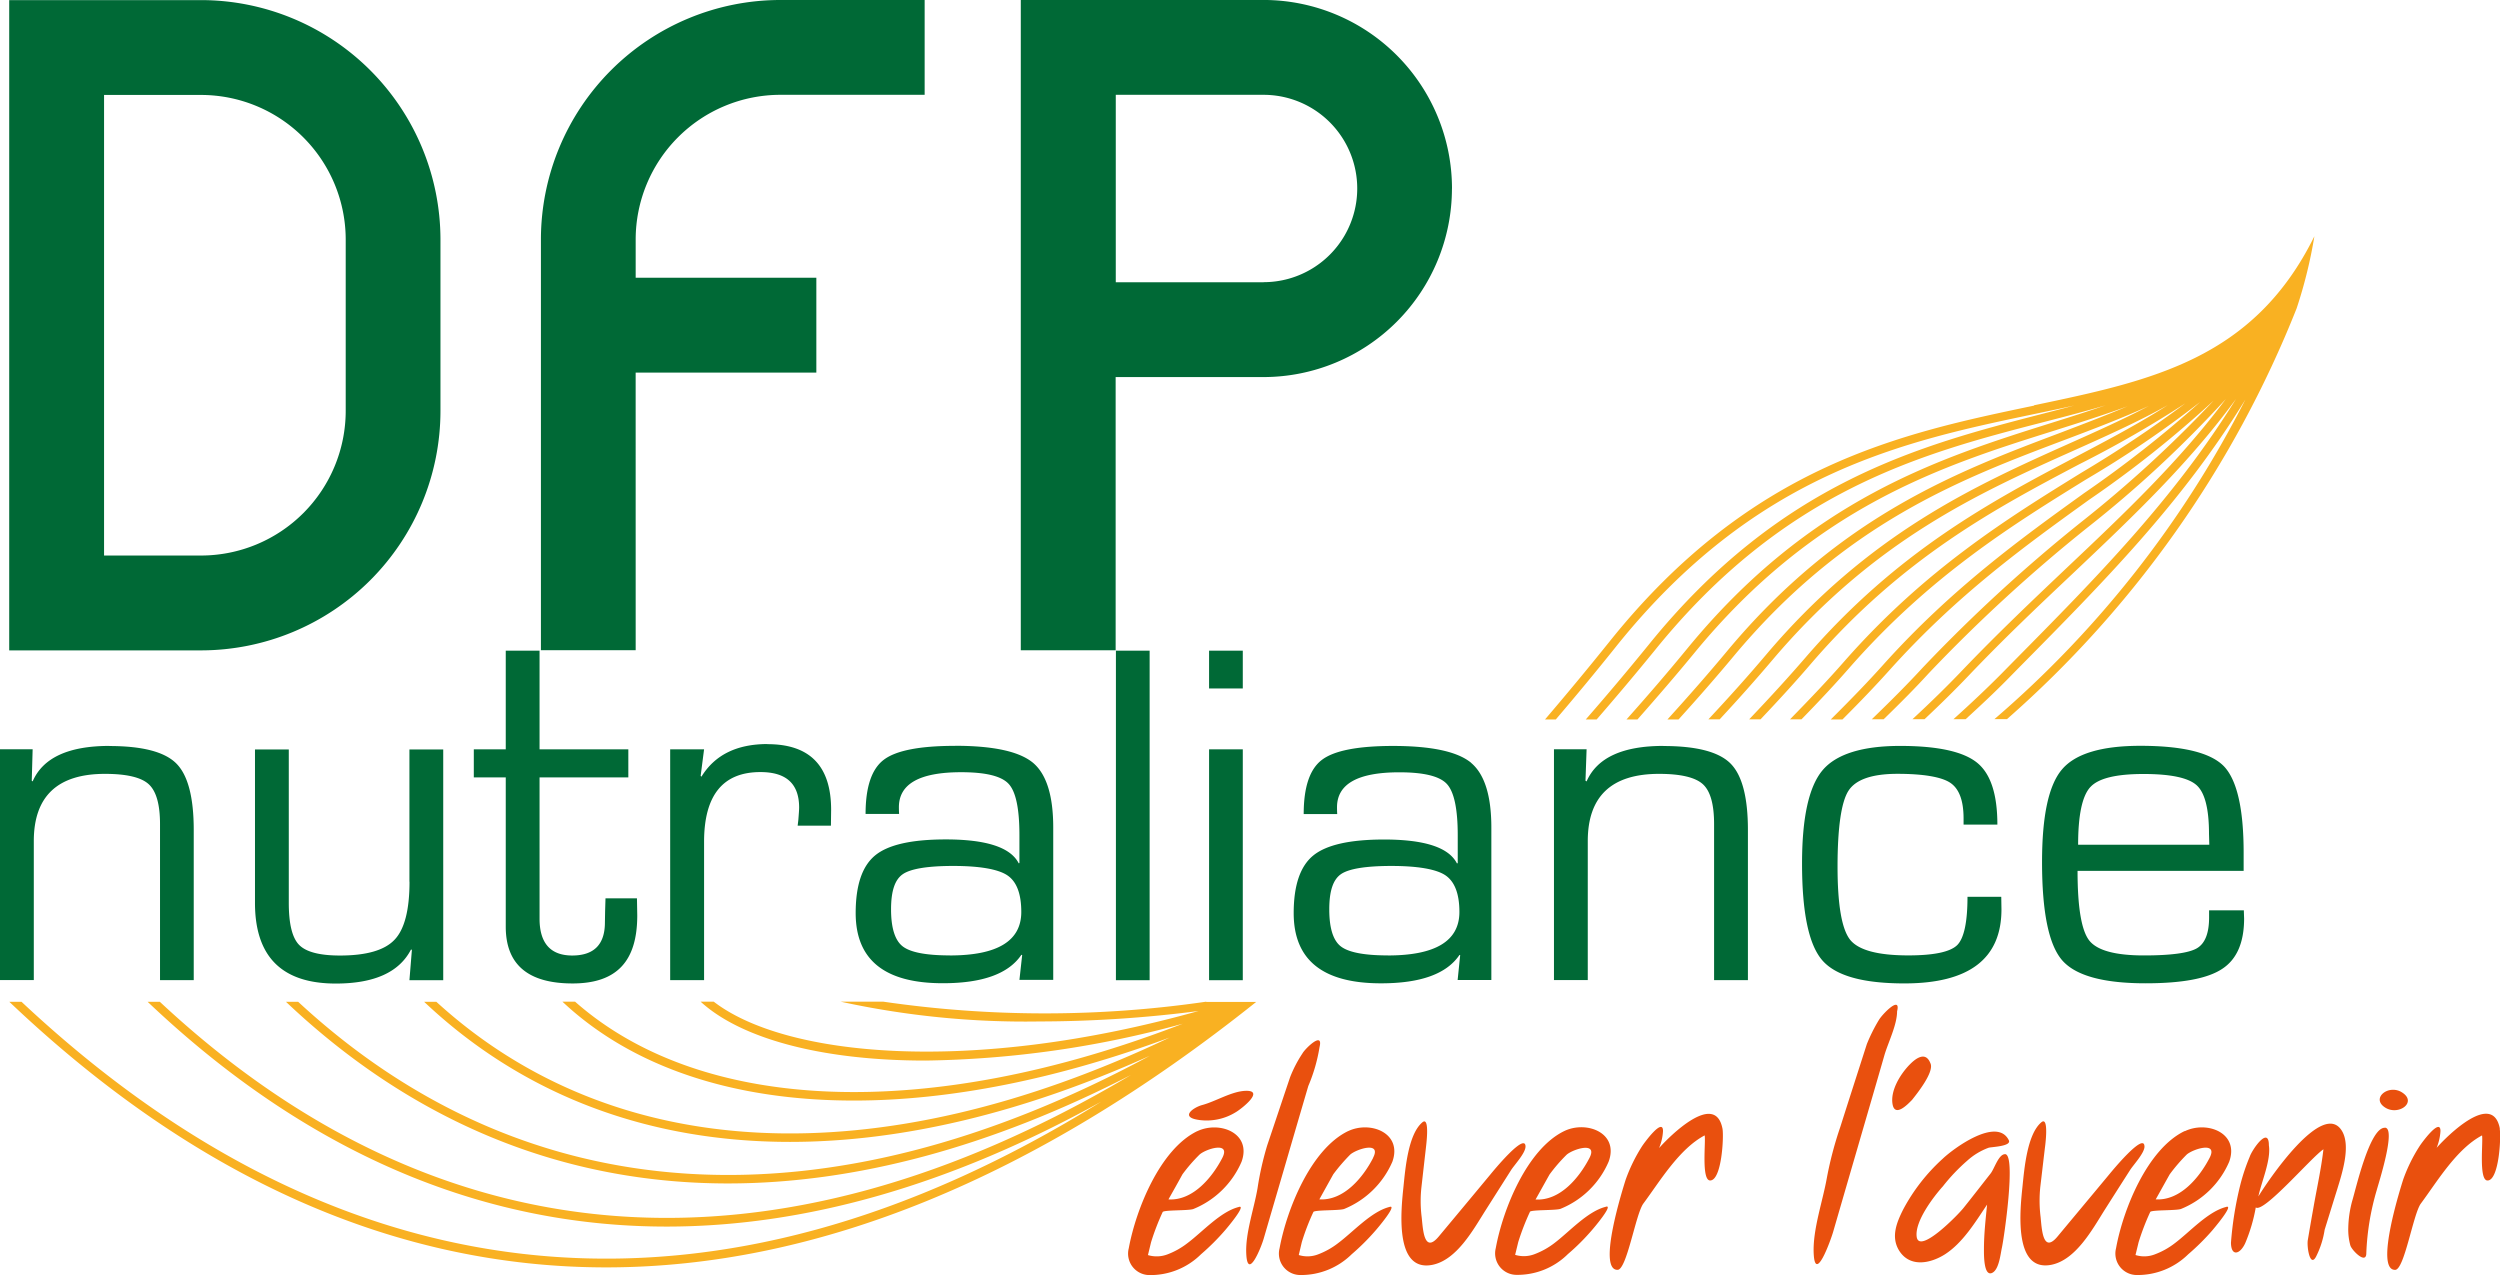
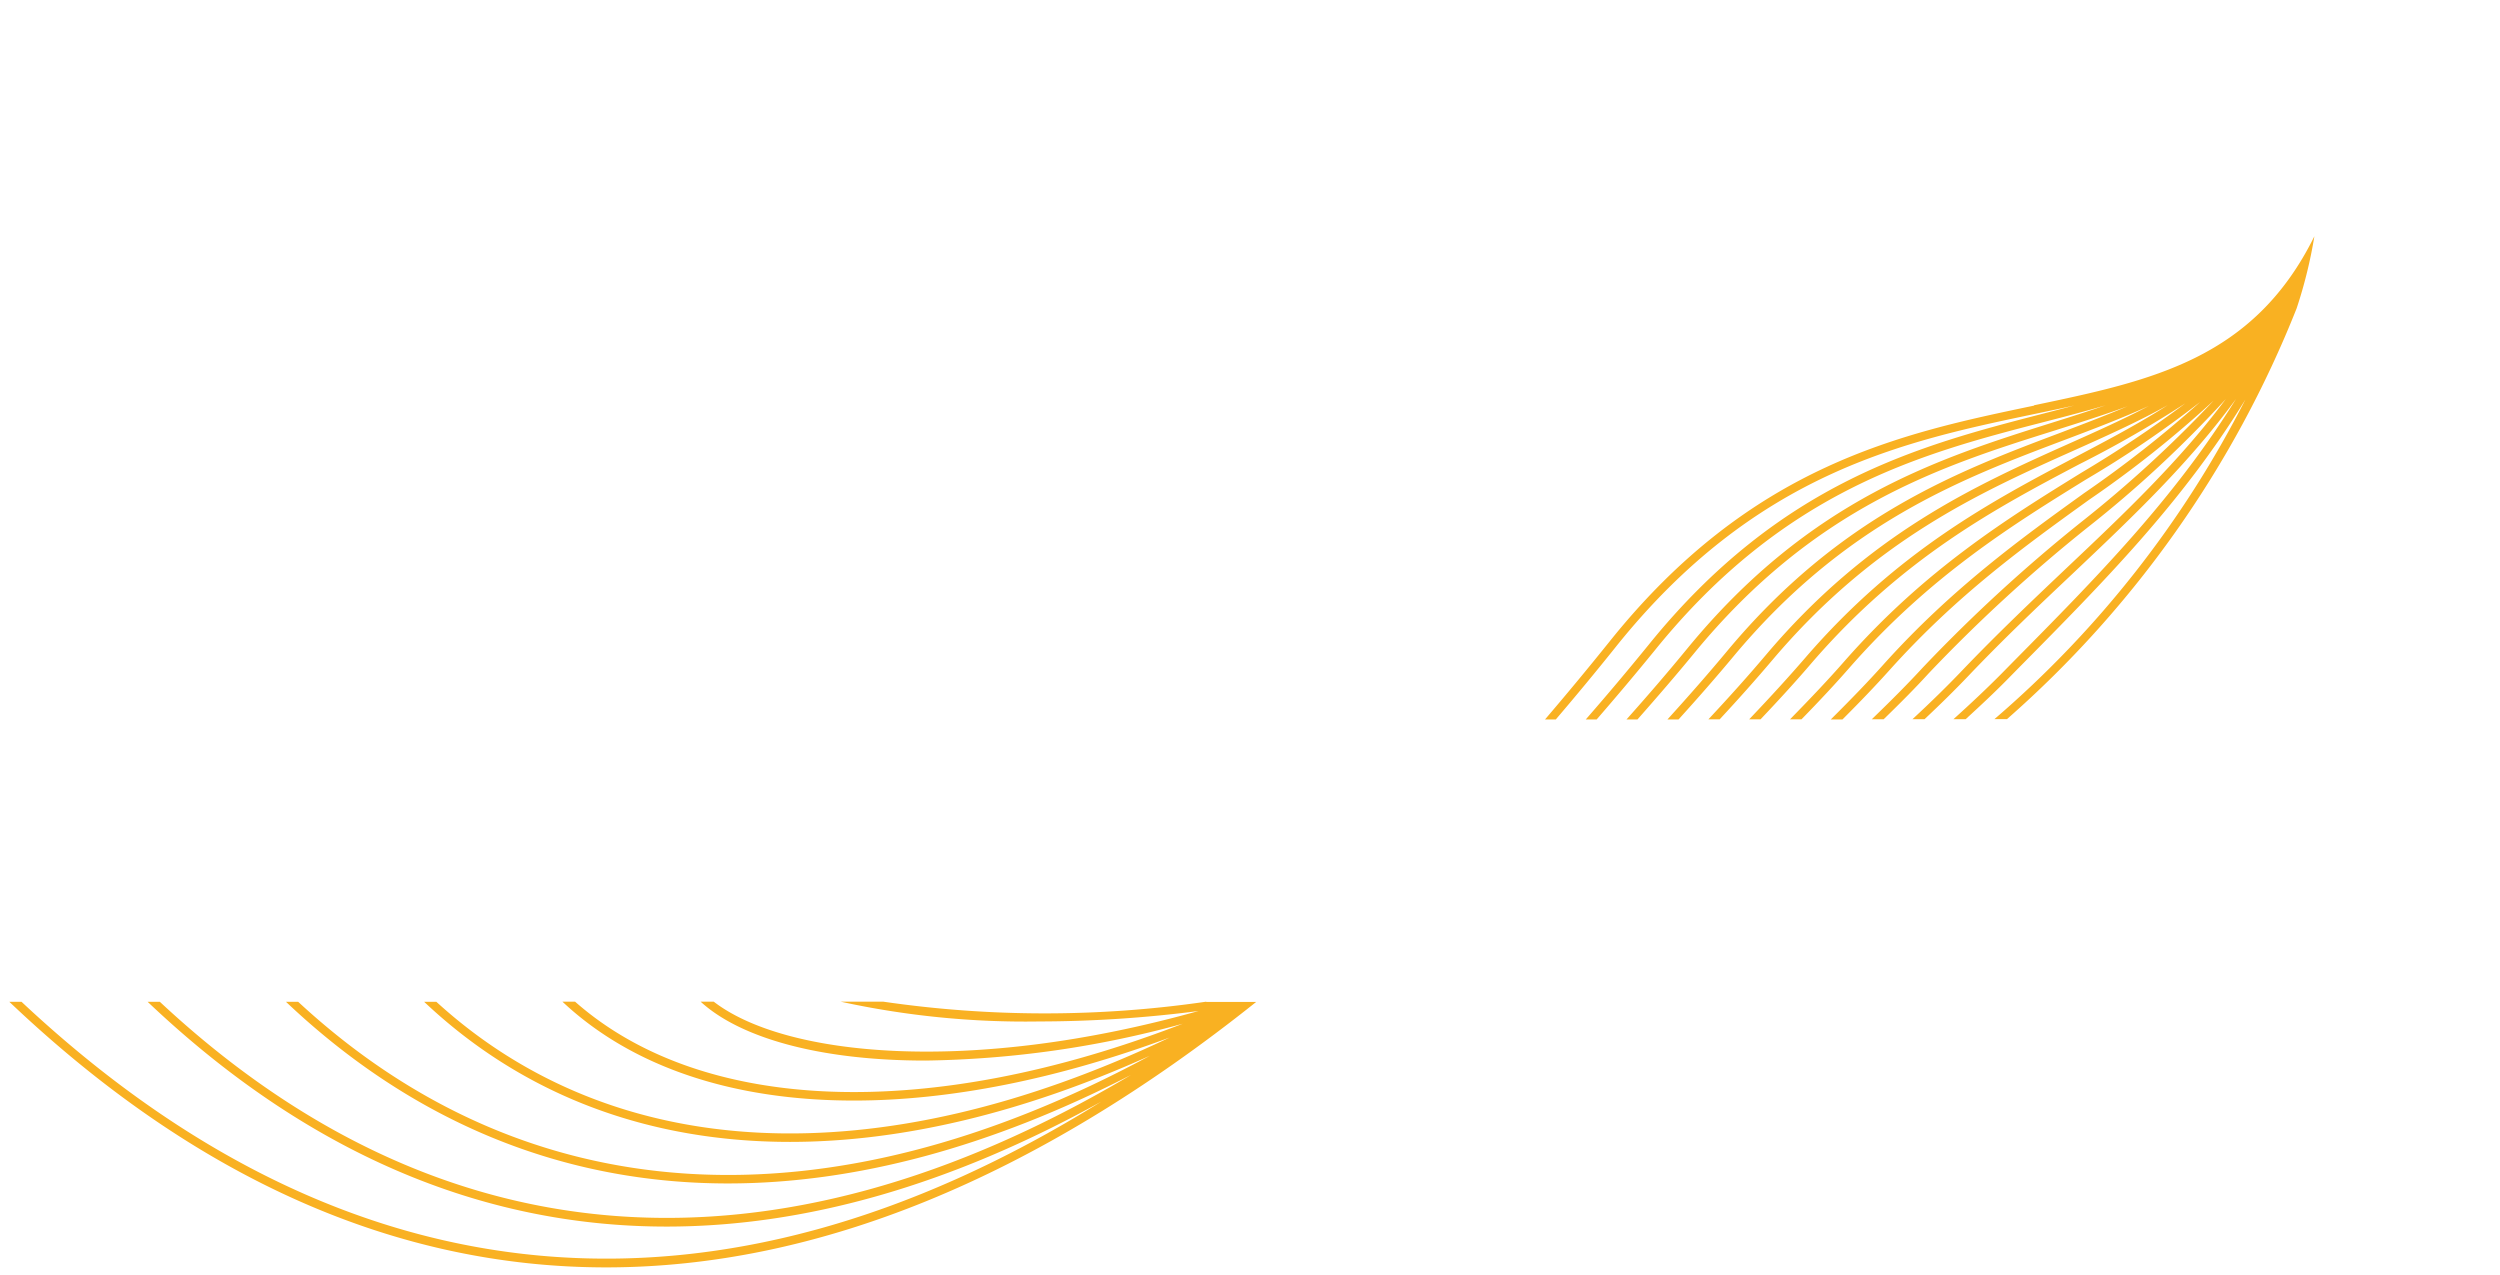
<svg xmlns="http://www.w3.org/2000/svg" width="225.426" height="114.999" viewBox="0 0 225.426 114.999">
  <g id="logo_DFP" data-name="logo DFP" transform="translate(-170.99 -353.75)">
    <g id="Calque_1" transform="translate(170.99 353.75)">
      <g id="Groupe_21" data-name="Groupe 21">
-         <path id="Tracé_46" data-name="Tracé 46" d="M284.922,379.2H271.6V362.3h13.325a8.447,8.447,0,1,1,0,16.894m16.992-8.447a17.013,17.013,0,0,0-17-17H263.035v58.636h8.553V387.751h13.325a17.013,17.013,0,0,0,17-17m-21.9,45.081h3.04v-3.411h-3.04Zm-8.4,26.3h3.04V412.421h-3.04Zm8.4,0h3.04V421.319h-3.04Zm79.462-17.407c.725-.8,2.333-1.184,4.8-1.184s4.047.345,4.789,1.016,1.113,2.129,1.113,4.383l.027.981H358.375q0-4,1.1-5.2m13.82,11.116h-3.11v.645c0,1.423-.371,2.35-1.1,2.775s-2.324.645-4.771.645q-3.883,0-4.939-1.352c-.7-.9-1.051-2.987-1.051-6.274H373.3v-1.635c0-3.959-.6-6.556-1.776-7.793Q369.734,421.005,364,421q-5.275,0-7.078,2.129c-1.211,1.423-1.8,4.206-1.8,8.359q0,6.72,1.794,8.827c1.193,1.4,3.711,2.1,7.537,2.1,3.287,0,5.593-.424,6.91-1.3q1.975-1.286,1.979-4.533l-.026-.76ZM320.973,421.01c-3.676,0-5.991,1.069-6.919,3.2l-.1-.062.1-2.836h-2.942v20.809h3.048V429.6q0-6.07,6.424-6.07,2.916,0,3.95.928c.68.619,1.016,1.811,1.016,3.605v14.067H328.6V428.591q0-4.44-1.582-6.008t-6.044-1.564M296.135,439.9c-2.129,0-3.543-.274-4.241-.813s-1.043-1.661-1.043-3.34.353-2.686,1.051-3.172,2.227-.742,4.559-.742,4.038.283,4.869.848,1.255,1.67,1.255,3.3c0,2.615-2.156,3.923-6.45,3.923m7.519-17.363q-1.829-1.524-7.033-1.529-4.785,0-6.433,1.255c-1.1.831-1.643,2.465-1.643,4.886h3.022c-.018-.309-.018-.512-.018-.61,0-2.1,1.864-3.154,5.62-3.154,2.2,0,3.632.345,4.285,1.051s.981,2.244.981,4.621v2.518l-.071.026c-.733-1.44-2.907-2.156-6.574-2.156q-4.612,0-6.38,1.44t-1.767,5.2q0,6.335,7.882,6.327c3.561,0,5.911-.848,7.069-2.562l.062.018-.23,2.244h3.04v-13.74q0-4.308-1.829-5.841m44.763,12.07q0,3.433-.928,4.365c-.636.619-2.1.928-4.418.928-2.748,0-4.489-.477-5.24-1.414-.751-.954-1.131-3.146-1.131-6.6s.327-5.814.99-6.839c.654-1.007,2.121-1.52,4.418-1.52s3.967.274,4.763.813,1.193,1.6,1.193,3.216v.548h3.048c0-2.739-.61-4.612-1.856-5.6s-3.534-1.493-6.919-1.493-5.77.733-7,2.209-1.838,4.277-1.838,8.394c0,4.4.6,7.3,1.811,8.712s3.676,2.1,7.422,2.1q8.748,0,8.748-6.68l-.018-1.131H348.4ZM240.194,420.842q-4.149,0-5.955,2.942l-.071-.071.309-2.395H231.42v20.809h3.057V429.66q0-6.3,5.09-6.291c2.324,0,3.481,1.06,3.481,3.2,0,.194-.027.557-.071,1.113l-.062.521h3l.018-1.431q0-5.925-5.743-5.92M202.163,390.8a13.055,13.055,0,0,1-13.042,13.042h-8.748V362.312h8.748a13.053,13.053,0,0,1,13.042,13.033Zm8.544,0V375.345a21.612,21.612,0,0,0-21.586-21.586h-17.3v58.636h17.3a21.606,21.606,0,0,0,21.586-21.586m17.6-3.464H244.6v-8.553H228.309v-3.455A13.053,13.053,0,0,1,241.351,362.3h13.015V353.75H241.351a21.606,21.606,0,0,0-21.586,21.586v37.041h8.544ZM180.86,421.01q-5.54,0-6.927,3.2l-.08-.062.08-2.836H170.99v20.809h3.048V429.6q0-6.07,6.415-6.07c1.944,0,3.26.309,3.941.928s1.025,1.811,1.025,3.605v14.067h3.04V428.591q0-4.44-1.582-6.008c-1.051-1.043-3.057-1.564-6.035-1.564m27.074,12.229q0,3.817-1.343,5.231-1.339,1.431-4.93,1.431c-1.82,0-3.048-.318-3.676-.954s-.937-1.9-.937-3.791V421.328h-3.048v13.837q0,7.276,7.29,7.272,5.209,0,6.786-3.084l.071.062-.221,2.721h3.048V421.328h-3.048v11.929Zm17.672,1.5-.035,1.149-.018,1.025q0,2.982-2.942,2.987c-1.962,0-2.951-1.113-2.951-3.322V423.846h8.005v-2.527h-8.005v-8.9h-3.048v8.9h-2.881v2.527h2.881v13.466q0,5.116,6.026,5.116c4.02,0,5.832-2.041,5.832-6.132l-.027-1.546h-2.836Zm31.05,5.151c-2.138,0-3.552-.274-4.25-.813s-1.051-1.661-1.051-3.34.353-2.686,1.06-3.172,2.227-.742,4.559-.742,4.029.283,4.869.848,1.255,1.67,1.255,3.3q0,3.923-6.441,3.923m.477-18.9q-4.785,0-6.433,1.255c-1.1.831-1.643,2.465-1.643,4.886h3.022c-.018-.309-.018-.512-.018-.61,0-2.1,1.864-3.154,5.611-3.154,2.209,0,3.632.345,4.285,1.051s.972,2.244.972,4.621v2.518l-.062.026c-.733-1.44-2.916-2.156-6.574-2.156-3.084,0-5.2.477-6.371,1.44s-1.758,2.686-1.758,5.2q0,6.335,7.864,6.327c3.561,0,5.92-.848,7.078-2.562l.071.018-.247,2.244h3.048v-13.74q0-4.308-1.829-5.841c-1.228-1.016-3.561-1.529-7.033-1.529" transform="translate(-170.99 -353.75)" fill="#006936" />
        <path id="Tracé_47" data-name="Tracé 47" d="M354.521,393.129c-11.964,2.5-25.536,5.337-38.3,21.295-1.926,2.4-3.879,4.754-5.805,7.007h.972c1.794-2.1,3.614-4.294,5.408-6.539,12.6-15.746,26.022-18.547,37.871-21.03,1.175-.247,2.333-.486,3.473-.742-.91.247-1.829.486-2.766.725-11.116,2.872-23.725,6.132-35.627,20.871-1.882,2.315-3.782,4.568-5.655,6.715h.981c1.741-2.006,3.5-4.091,5.249-6.238,11.752-14.553,24.228-17.778,35.238-20.623,1.856-.477,3.667-.954,5.416-1.467-1.555.53-3.146,1.043-4.789,1.555-10.25,3.225-21.86,6.883-32.923,20.358-1.714,2.094-3.526,4.2-5.5,6.415h.99c1.8-2.041,3.49-4,5.09-5.947,10.913-13.307,22.417-16.93,32.57-20.12,2.253-.716,4.436-1.4,6.53-2.174-1.917.813-3.914,1.573-5.973,2.359-9.375,3.534-20,7.537-30.166,19.757-1.617,1.944-3.375,3.95-5.346,6.123h1c1.794-1.979,3.42-3.844,4.922-5.646,10.047-12.07,20.57-16.037,29.857-19.545,2.651-1,5.2-1.97,7.625-3.075-2.271,1.193-4.674,2.271-7.166,3.384-8.483,3.8-18.087,8.1-27.347,19.05-1.537,1.82-3.243,3.729-5.2,5.823h1.016c1.767-1.9,3.331-3.667,4.754-5.346,9.154-10.815,18.679-15.083,27.082-18.847,3-1.343,5.885-2.633,8.562-4.135-2.58,1.652-5.346,3.11-8.244,4.639-7.564,3.985-16.135,8.509-24.449,18.158-1.476,1.705-3.084,3.473-5.045,5.531h1.025c1.75-1.847,3.234-3.473,4.577-5.045,8.217-9.543,16.727-14.032,24.228-17.99a99.372,99.372,0,0,0,9.5-5.461,106.284,106.284,0,0,1-9.357,6.247c-6.609,4.082-14.093,8.712-21.392,17.018-1.4,1.6-2.978,3.269-4.9,5.231h1.034c1.7-1.741,3.128-3.278,4.409-4.745,7.228-8.217,14.668-12.812,21.224-16.868a95.425,95.425,0,0,0,10.32-7.007,103.737,103.737,0,0,1-10.471,8.226c-5.584,4.02-11.911,8.571-18.1,15.463-1.352,1.511-2.872,3.084-4.736,4.939h1.052c1.635-1.635,3.013-3.075,4.241-4.445,6.141-6.83,12.167-11.16,17.99-15.357a98.583,98.583,0,0,0,11.231-8.942,110.1,110.1,0,0,1-11.876,10.9,142.3,142.3,0,0,0-14.359,13.183c-1.308,1.423-2.783,2.907-4.586,4.648h1.069c1.564-1.52,2.889-2.854,4.065-4.144a142.179,142.179,0,0,1,14.288-13.121,104.131,104.131,0,0,0,12.5-11.611c-4.171,5.593-9.03,10.2-14.306,15.189-3.075,2.916-6.256,5.929-9.508,9.331-1.3,1.361-2.721,2.757-4.436,4.347h1.087c1.467-1.378,2.73-2.624,3.888-3.835,3.225-3.393,6.406-6.4,9.481-9.3,5.443-5.151,10.453-9.905,14.721-15.746-5.62,9.048-12.547,16.073-20.19,23.8l-1.007,1.025c-1.3,1.308-2.713,2.642-4.285,4.056h1.1c1.334-1.219,2.58-2.386,3.711-3.534l1.007-1.025c7.767-7.855,14.818-14.986,20.5-24.255A94.175,94.175,0,0,1,350.942,421.4h1.131a96.707,96.707,0,0,0,26.119-37.041,42.241,42.241,0,0,0,1.6-6.5c-5.47,11.08-14.65,13.015-25.28,15.242m-74.638,53.776a100.886,100.886,0,0,1-29.124,0h-3.844a78.1,78.1,0,0,0,17.893,1.785,112.9,112.9,0,0,0,14.385-.945c-20.685,5.8-37.315,4.1-43.721-.839H234.28c3.534,3.243,10.674,5.31,20.27,5.31a91.8,91.8,0,0,0,23.2-3.322c-22.806,8.836-43.279,8.164-54.792-1.988h-1.14c6.318,5.938,15.463,8.916,26.287,8.916,8.624,0,18.308-1.917,28.461-5.682-26.322,12.521-50.056,11.443-66.12-3.225h-1.1c8.907,8.421,20.19,12.635,32.994,12.635,10.029,0,20.986-2.6,32.446-7.767-29.291,15.808-56.241,14.173-76.8-4.869h-1.1c11.522,10.921,25.041,16.382,39.859,16.382,11.443,0,23.672-3.269,36.334-9.781-32.269,19.156-62.329,16.956-87.565-6.6h-1.1c14.226,13.51,29.981,20.27,46.8,20.27,12.538,0,25.66-3.764,39.188-11.266-34.62,21.507-68.011,18.511-97.355-9h-1.1c16.8,15.967,34.9,23.946,53.82,23.946s38.622-7.988,58.609-23.937h-4.515Z" transform="translate(-171.103 -356.556)" fill="#f9b122" />
-         <path id="Tracé_48" data-name="Tracé 48" d="M356.783,464.887c.442-.557,2.068-2.571,1.67-3.34-.406-1.025-1.219-.539-1.9.168-.831.866-1.741,2.35-1.5,3.579.239,1.166,1.423-.1,1.723-.406m8.412,4.869c-.583,0-.963,1.317-1.3,1.741-.813,1.034-1.617,2.076-2.439,3.1-.433.566-4.047,4.285-4.232,2.58-.159-1.378,1.511-3.57,2.368-4.524a16.784,16.784,0,0,1,2.182-2.3,5.957,5.957,0,0,1,1.935-1.175c.247-.08,2.121-.124,1.82-.689-1.069-2.129-4.984.751-5.955,1.679a16.806,16.806,0,0,0-3.57,4.586c-.574,1.149-1.122,2.456-.362,3.693.972,1.555,2.828,1.166,4.126.345,1.626-1.043,2.757-2.925,3.808-4.489-.133,1.343-.283,2.66-.283,4.012,0,.459-.035,2.465.716,2.156.636-.265.769-1.67.9-2.271.177-.769,1.308-8.447.283-8.447m-11.39-12.07a15.186,15.186,0,0,0-1.069,2.147c-.8,2.5-1.608,4.992-2.4,7.493a32.763,32.763,0,0,0-1.2,4.542c-.371,2.121-1.29,4.7-1.193,6.839.124,2.739,1.52-1.149,1.75-1.926q1.087-3.751,2.174-7.484c.822-2.836,1.652-5.673,2.465-8.5.345-1.149,1.131-2.713,1.131-3.914.38-1.529-1.4.318-1.652.8m-19.8,11.5a4.526,4.526,0,0,0,.345-1.511c0-1.272-1.732,1.122-1.9,1.387a14.934,14.934,0,0,0-1.467,3c-.23.733-2.58,8.129-.742,8.129.839.053,1.643-5.045,2.342-5.982,1.5-2.023,3.216-4.913,5.523-6.141.115.53-.318,4.065.495,4.065,1.043,0,1.246-3.95,1.113-4.665-.654-3.42-4.754.654-5.708,1.732m49.632.892c-.919,1.776-2.66,3.879-4.86,3.746.424-.751.839-1.511,1.264-2.262a15.464,15.464,0,0,1,1.537-1.785c.583-.5,2.845-1.219,2.059.3m-2.253-2.412c-3.375,1.626-5.558,7.1-6.185,10.568a1.937,1.937,0,0,0,1.829,2.412,6.511,6.511,0,0,0,4.683-1.873,20.69,20.69,0,0,0,2.165-2.147c.044-.053,2.068-2.421,1.228-2.112-1.635.424-3.269,2.262-4.6,3.26a6.826,6.826,0,0,1-1.8,1.007,2.633,2.633,0,0,1-1.75.062l.283-1.166a21.988,21.988,0,0,1,1.043-2.713c.08-.2,2.342-.115,2.775-.274a7.989,7.989,0,0,0,4.347-4.259c.937-2.589-1.988-3.72-3.994-2.757m28.4-.23c-.654-3.42-4.745.654-5.7,1.732a4.753,4.753,0,0,0,.345-1.511c0-1.272-1.741,1.122-1.9,1.387a14.475,14.475,0,0,0-1.467,3c-.23.733-2.571,8.129-.733,8.129.839.053,1.635-5.045,2.333-5.982,1.5-2.023,3.207-4.913,5.514-6.141.115.53-.318,4.065.495,4.065,1.043,0,1.237-3.95,1.1-4.665m-85.674,4.118a14.724,14.724,0,0,1,1.546-1.785c.583-.5,2.836-1.219,2.05.3-.919,1.776-2.651,3.879-4.86,3.746.424-.751.839-1.511,1.264-2.262m-1.776,3.375c.071-.2,2.333-.115,2.766-.274a7.973,7.973,0,0,0,4.338-4.259c.945-2.58-1.979-3.72-3.994-2.757-3.375,1.626-5.558,7.1-6.185,10.559a1.937,1.937,0,0,0,1.829,2.412,6.469,6.469,0,0,0,4.674-1.873,19.784,19.784,0,0,0,2.156-2.147c.053-.053,2.076-2.421,1.237-2.112-1.643.424-3.278,2.262-4.6,3.26a6.969,6.969,0,0,1-1.8,1.007,2.694,2.694,0,0,1-1.75.062l.283-1.166a22.039,22.039,0,0,1,1.051-2.713m77.077-7.581c-1.37,0-2.615,5.576-2.942,6.627a9.974,9.974,0,0,0-.345,2.386,5.373,5.373,0,0,0,.186,1.59c.115.433,1.44,1.776,1.44.707a23,23,0,0,1,.937-5.673c.133-.521,1.8-5.646.733-5.646m-11.4,6.194c.274-1.317,1.149-3.269.945-4.595,0-1.811-1.52.389-1.732,1.034a17.8,17.8,0,0,0-.848,2.536,31.243,31.243,0,0,0-.839,5.213c.018,1.281.839,1.043,1.3,0a15,15,0,0,0,.937-3.19c.7.548,5.037-4.542,6.1-5.24-.194,1.723-.583,3.455-.884,5.169-.177.99-.353,2-.521,3-.115.592.212,2.686.8,1.387a8.064,8.064,0,0,0,.716-2.306c.38-1.219.751-2.43,1.131-3.64.433-1.414,1.219-3.826.468-5.2-1.714-3.084-6.839,4.621-7.572,5.832m-10.276-4.5c-.018-1.325-2.942,2.236-3.181,2.527-1.546,1.864-3.1,3.72-4.648,5.584-1.361,1.643-1.431-.778-1.537-1.758a12.029,12.029,0,0,1-.026-2.7c.141-1.175.274-2.342.415-3.517.009-.062.406-2.916-.318-2.315-1.281,1.078-1.537,4.188-1.7,5.77-.212,2.041-.857,7.767,2.607,7.078,2.182-.442,3.667-3.137,4.771-4.9q1.153-1.816,2.315-3.632c.3-.477,1.308-1.537,1.308-2.138M292.5,466.672a4.989,4.989,0,0,0,3.322-.7c.477-.274,2.686-1.988.875-1.926-1.246.044-2.686.954-3.906,1.281-.786.212-2.059,1.1-.292,1.343m2.112,3.42c-.919,1.776-2.66,3.879-4.86,3.746.424-.751.848-1.5,1.264-2.262a14.724,14.724,0,0,1,1.546-1.785c.583-.512,2.828-1.219,2.05.3m-2.253-2.412c-3.375,1.626-5.549,7.1-6.185,10.568A1.933,1.933,0,0,0,288,480.659a6.475,6.475,0,0,0,4.683-1.873,20.609,20.609,0,0,0,2.156-2.147c.053-.053,2.068-2.421,1.228-2.112-1.643.424-3.269,2.262-4.612,3.26a6.917,6.917,0,0,1-1.794,1.007,2.718,2.718,0,0,1-1.758.062l.283-1.166a21.993,21.993,0,0,1,1.043-2.713c.08-.2,2.342-.115,2.766-.274a8.018,8.018,0,0,0,4.347-4.259c.945-2.589-1.979-3.72-3.994-2.757m107.181-2.094c1.184.68,2.854-.53,1.44-1.414-1.228-.769-2.872.583-1.44,1.414m-77.58,3.473c-.018-1.325-2.934,2.236-3.172,2.527-1.546,1.864-3.1,3.729-4.648,5.584-1.37,1.643-1.431-.778-1.546-1.758a11.53,11.53,0,0,1-.018-2.7c.133-1.175.265-2.342.4-3.517,0-.062.4-2.916-.318-2.315-1.281,1.078-1.537,4.188-1.7,5.77-.212,2.05-.857,7.767,2.607,7.078,2.191-.442,3.667-3.137,4.78-4.9l2.306-3.632c.3-.477,1.308-1.537,1.308-2.138m-19.572-5.487a15,15,0,0,0,1-3.481c.362-1.476-1.3.133-1.546.583a11.256,11.256,0,0,0-1.113,2.147c-.689,2.041-1.37,4.091-2.059,6.132a27.662,27.662,0,0,0-.875,3.879c-.309,1.82-1.1,4.038-1.016,5.876.106,2.474,1.317-.459,1.573-1.343.61-2.1,1.228-4.2,1.838-6.291.725-2.492,1.458-5,2.191-7.493m5.841,6.5c-.91,1.776-2.651,3.879-4.851,3.746.415-.751.839-1.511,1.255-2.262a16.376,16.376,0,0,1,1.537-1.785c.583-.5,2.845-1.219,2.05.3m-2.244-2.412c-3.375,1.626-5.549,7.1-6.185,10.568a1.931,1.931,0,0,0,1.82,2.412,6.511,6.511,0,0,0,4.683-1.873,20.611,20.611,0,0,0,2.156-2.147c.053-.053,2.076-2.421,1.228-2.112-1.635.424-3.269,2.262-4.612,3.26a6.917,6.917,0,0,1-1.794,1.007,2.637,2.637,0,0,1-1.75.062l.274-1.166a20.664,20.664,0,0,1,1.043-2.713c.088-.2,2.342-.115,2.775-.274a8.047,8.047,0,0,0,4.347-4.259c.928-2.589-1.988-3.72-3.994-2.757" transform="translate(-184.392 -365.685)" fill="#e9500e" />
      </g>
    </g>
  </g>
</svg>